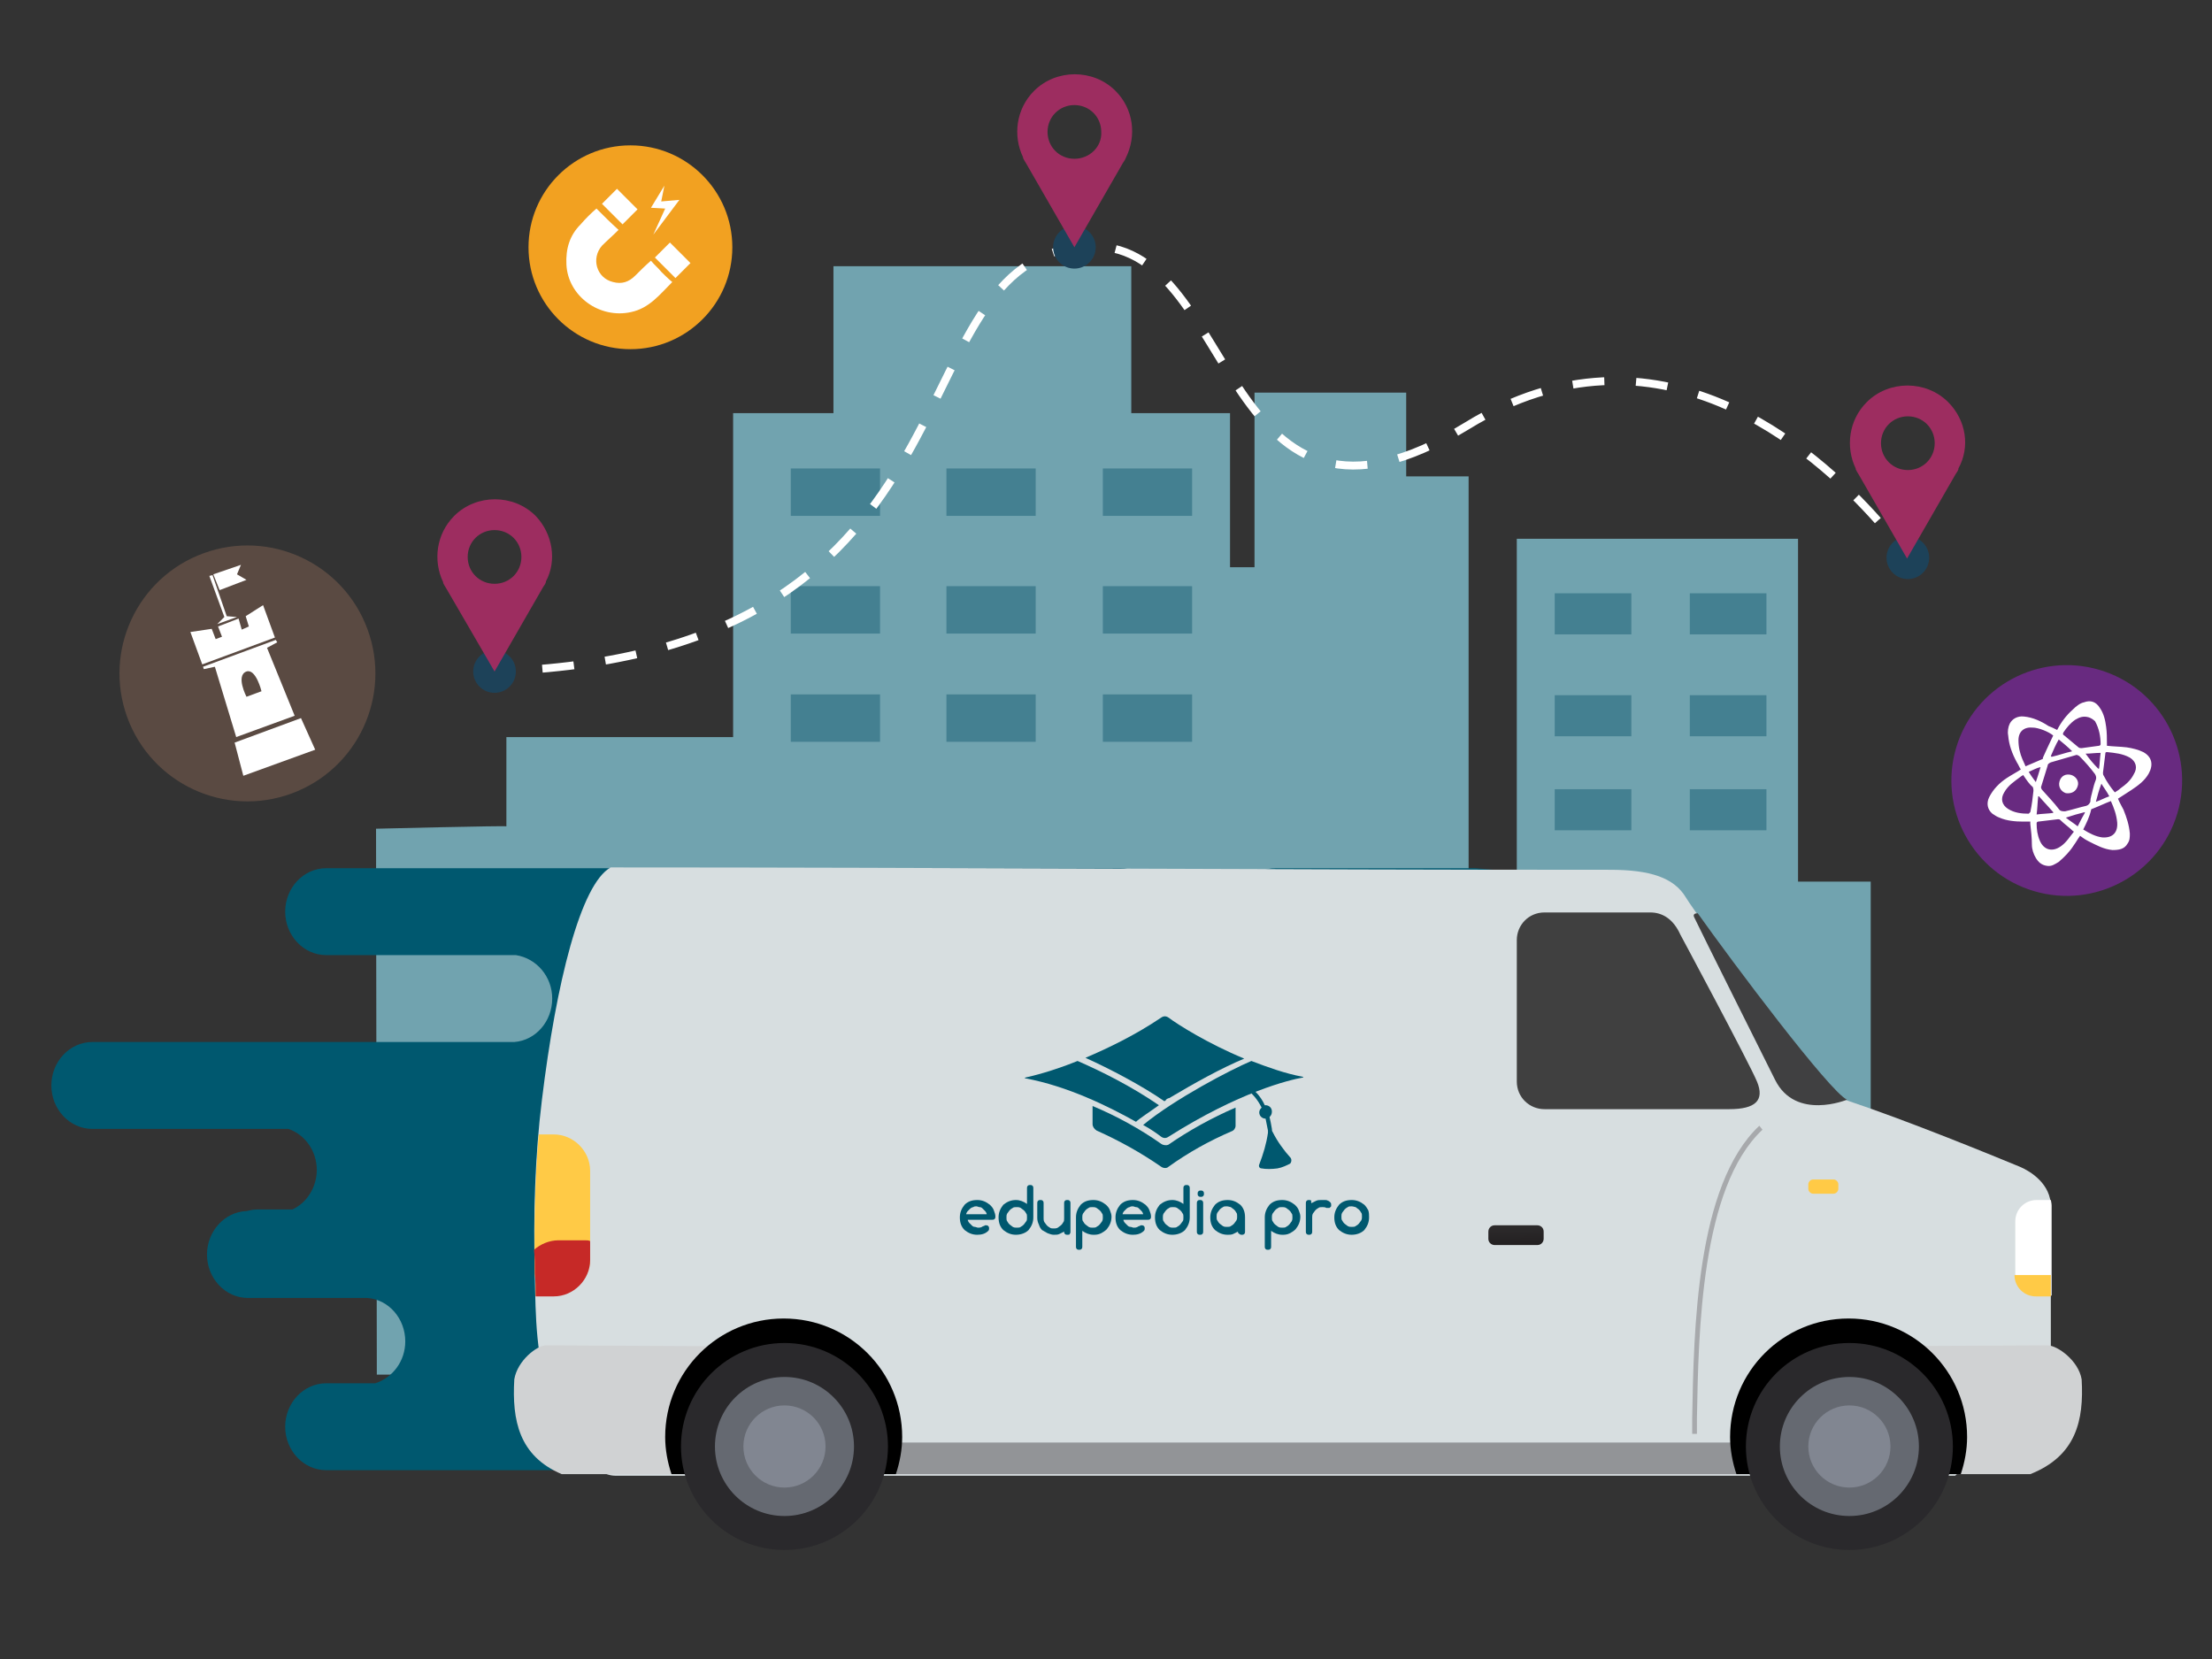
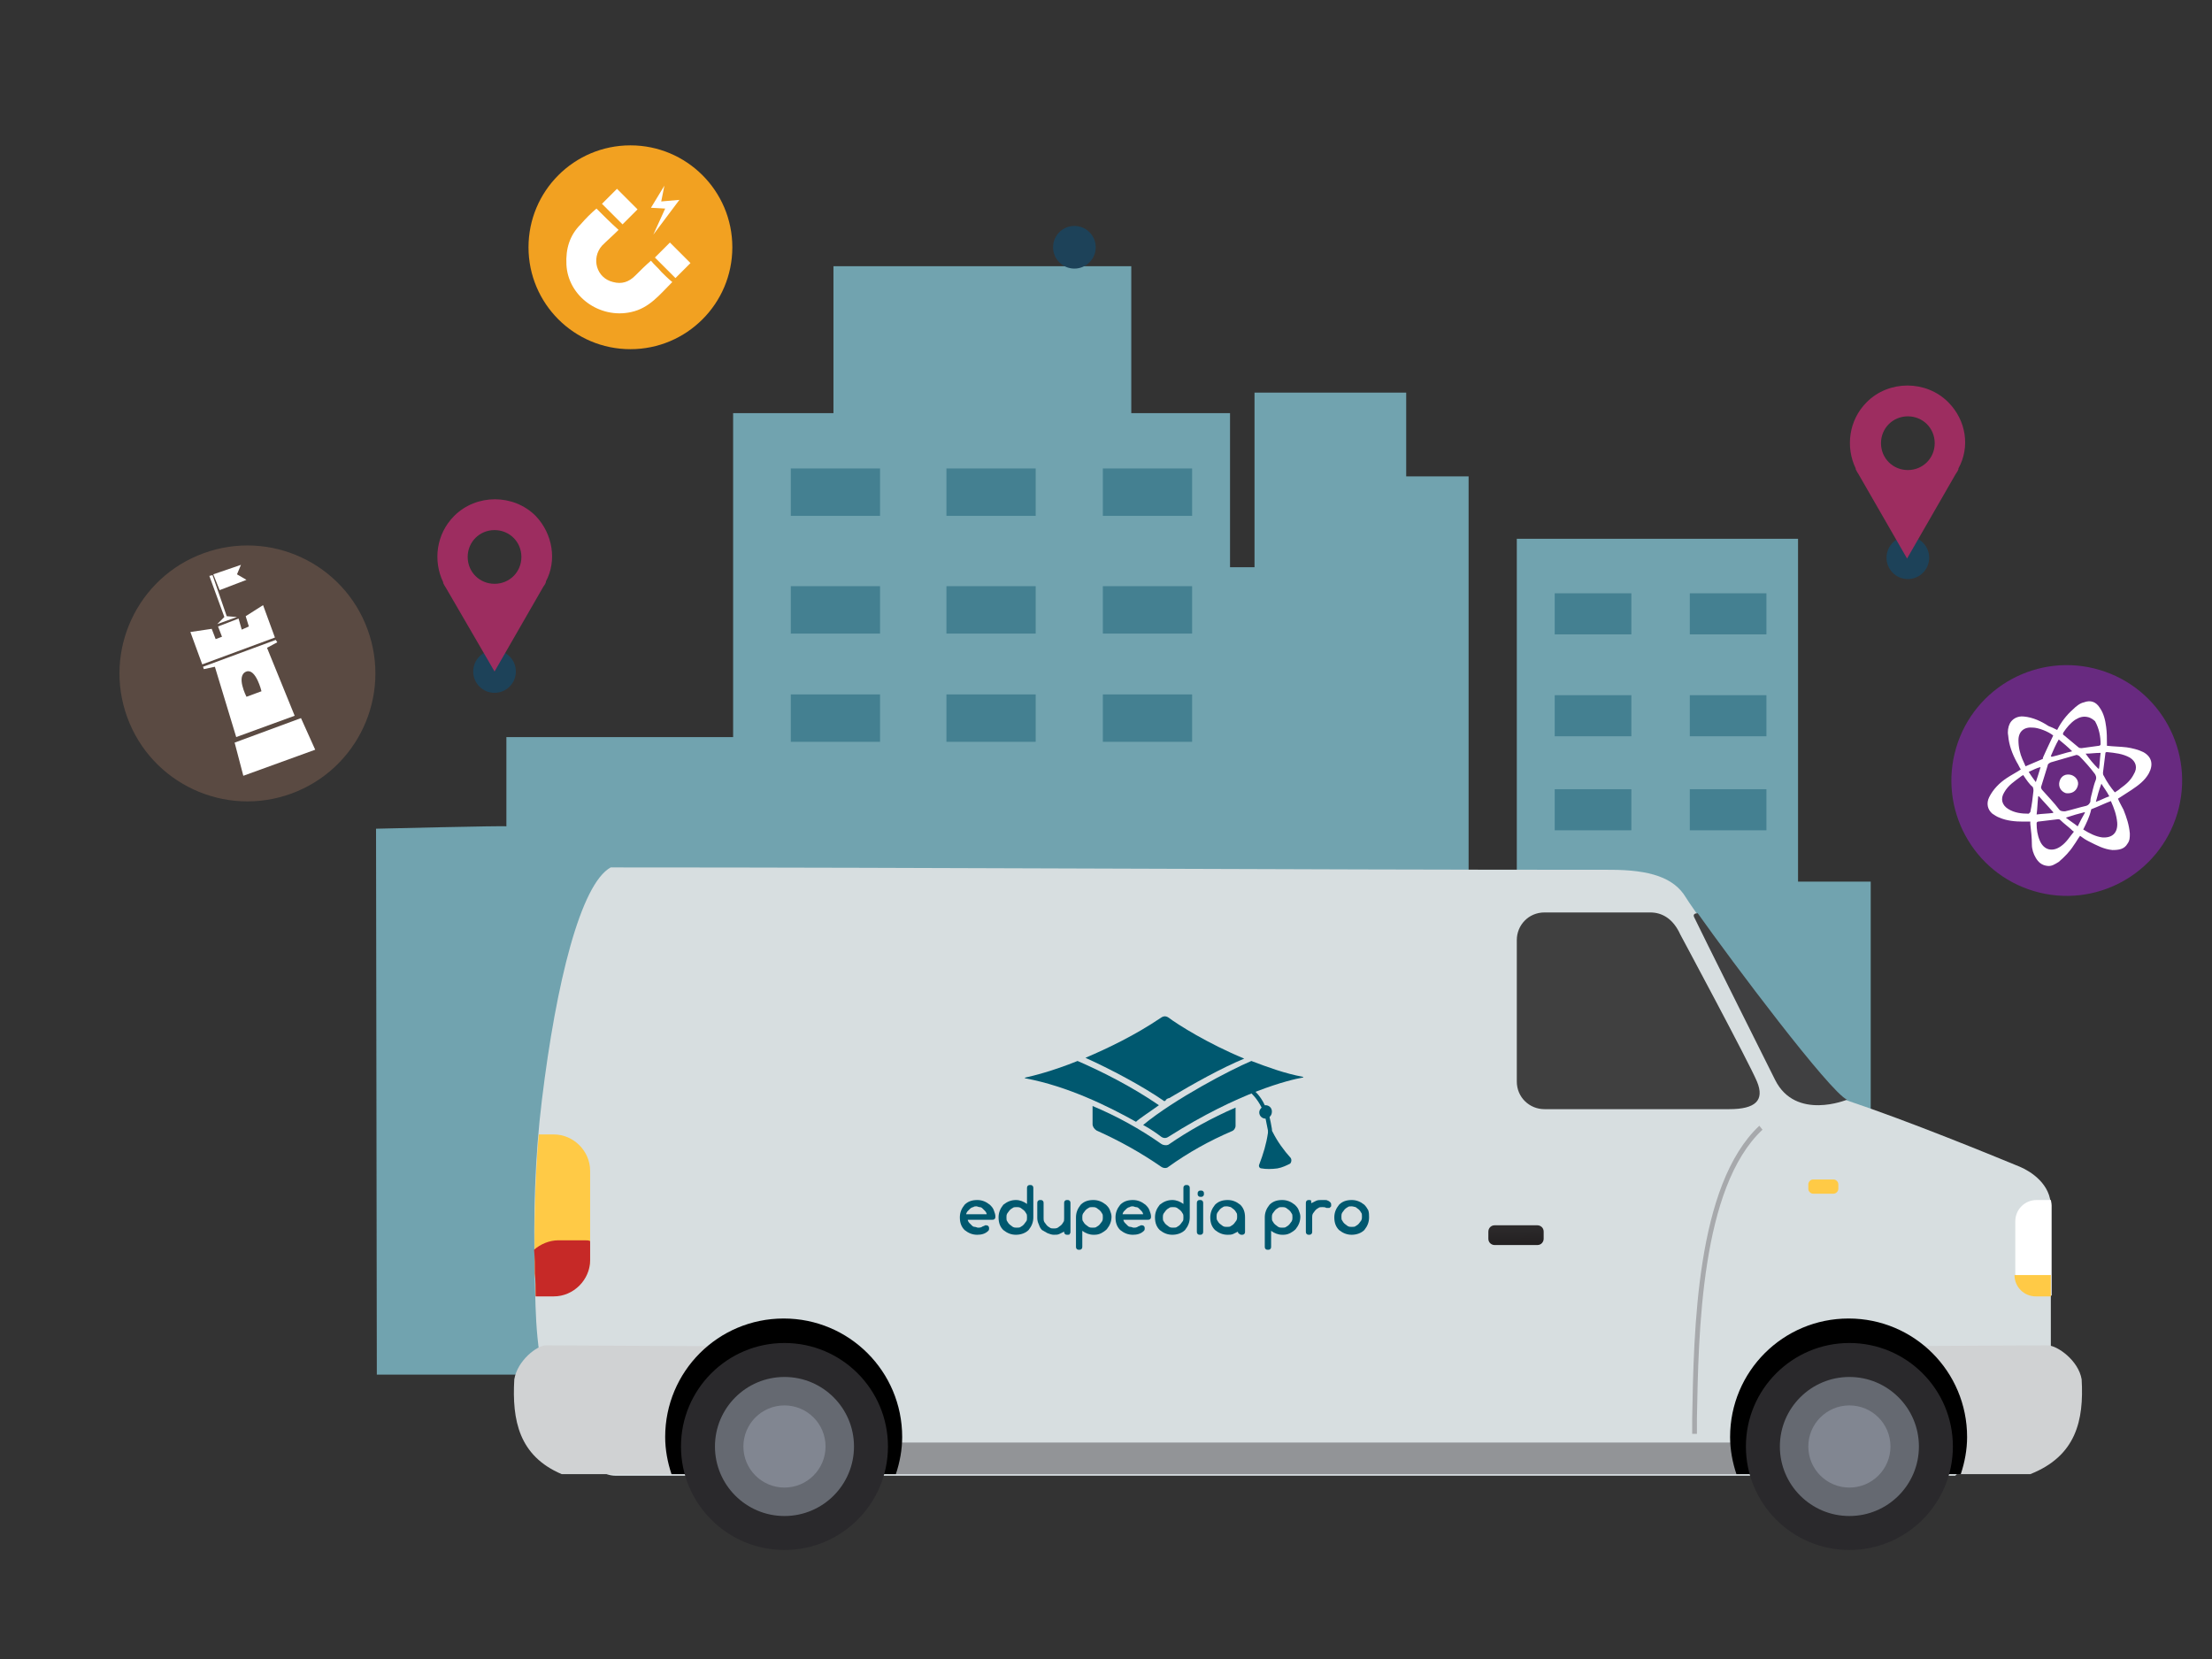
<svg xmlns="http://www.w3.org/2000/svg" xmlns:xlink="http://www.w3.org/1999/xlink" version="1.1" id="Layer_1" x="0px" y="0px" viewBox="0 0 280 210" style="enable-background:new 0 0 280 210;" xml:space="preserve">
  <rect x="0" y="0" width="280" height="210" fill="#333333" stroke="none" />
  <style type="text/css">
	.st0{fill:#448091;}
	.st1{fill:#D7DEE0;}
	.st2{fill:#3A9583;}
	.st3{fill:#21333D;}
	.st4{fill:#C49A6C;}
	.st5{fill:#FFCA46;}
	.st6{opacity:0.1;fill:#71A3AF;}
	.st7{fill:#00586F;}
	.st8{fill:#FFFFFF;}
	.st9{fill:#404041;}
	.st10{fill:#009345;}
	.st11{fill:#6D6E70;}
	.st12{fill:#620625;}
	.st13{fill:none;stroke:#620625;stroke-width:2;stroke-miterlimit:10;}
	.st14{fill:none;}
	.st15{clip-path:url(#SVGID_2_);fill:#71A3AF;}
	.st16{fill:#71A3AF;}
	.st17{fill:#682A80;}
	.st18{fill:#5A4A42;}
	.st19{fill:#F2A121;}
	.st20{fill:#086E38;}
	.st21{fill:#D8AD8F;}
	.st22{fill:#822252;}
	.st23{fill:#E5C0A8;}
	.st24{fill:#9D2D60;}
	.st25{fill:#0E343A;}
	.st26{fill:#072127;}
	.st27{fill:#491902;}
	.st28{fill:#717072;}
	.st29{fill:#034F87;}
	.st30{fill:#7F3724;}
	.st31{fill:#055B4A;}
	.st32{fill:#048A75;}
	.st33{fill:#AAAAAA;}
	.st34{fill:#1980BF;}
	.st35{fill:#076277;}
	.st36{fill:#7F3B32;}
	.st37{fill:none;stroke:#FFFFFF;stroke-miterlimit:10;}
	.st38{fill:none;stroke:#FFFFFF;stroke-miterlimit:10;stroke-dasharray:4.169,4.169;}
	.st39{fill:#1D4259;}
	.st40{fill-rule:evenodd;clip-rule:evenodd;fill:#D7DEE0;}
	.st41{fill-rule:evenodd;clip-rule:evenodd;fill:#FFFFFF;}
	.st42{fill-rule:evenodd;clip-rule:evenodd;fill:#FFCA46;}
	.st43{fill-rule:evenodd;clip-rule:evenodd;fill:#404041;}
	.st44{fill-rule:evenodd;clip-rule:evenodd;fill:#D0D2D3;}
	.st45{fill-rule:evenodd;clip-rule:evenodd;fill:url(#SVGID_3_);}
	.st46{fill-rule:evenodd;clip-rule:evenodd;fill:#404040;}
	.st47{fill-rule:evenodd;clip-rule:evenodd;fill:#929497;}
	.st48{fill-rule:evenodd;clip-rule:evenodd;fill:url(#SVGID_4_);}
	.st49{fill-rule:evenodd;clip-rule:evenodd;}
	.st50{fill-rule:evenodd;clip-rule:evenodd;fill:#2A292C;}
	.st51{fill-rule:evenodd;clip-rule:evenodd;fill:#656971;}
	.st52{fill-rule:evenodd;clip-rule:evenodd;fill:#818691;}
	.st53{fill-rule:evenodd;clip-rule:evenodd;fill:#C62927;}
	.st54{fill-rule:evenodd;clip-rule:evenodd;fill:#A7A9AC;}
	.st55{clip-path:url(#SVGID_6_);fill:#71A3AF;}
	.st56{clip-path:url(#SVGID_6_);fill:#448091;}
	.st57{fill:#F6C497;}
	.st58{fill:#F7D9C1;}
	.st59{fill:#E2AE83;}
	.st60{fill:#414141;}
	.st61{fill:#59595C;}
	.st62{clip-path:url(#SVGID_14_);fill:#71A3AF;}
	.st63{clip-path:url(#SVGID_14_);fill:#448091;}
	.st64{fill:#3DAA4F;}
	.st65{opacity:0.2;fill:#282828;}
	.st66{fill:#535353;}
	.st67{fill:#404040;}
	.st68{fill:#5CBE4A;}
	.st69{fill:#EBEDCE;}
	.st70{clip-path:url(#SVGID_16_);fill:#71A3AF;}
	.st71{fill:#C6C6C6;}
	.st72{fill:#9B9B9B;}
	.st73{fill:none;stroke:#FFFFFF;stroke-miterlimit:10;stroke-dasharray:3.942,3.942;}
	.st74{fill-rule:evenodd;clip-rule:evenodd;fill:url(#SVGID_21_);}
	.st75{fill-rule:evenodd;clip-rule:evenodd;fill:url(#SVGID_22_);}
	.st76{fill:none;stroke:#FFFFFF;stroke-miterlimit:10;stroke-dasharray:4.101,4.101;}
	.st77{fill-rule:evenodd;clip-rule:evenodd;fill:url(#SVGID_23_);}
	.st78{fill-rule:evenodd;clip-rule:evenodd;fill:url(#SVGID_24_);}
	.st79{fill:none;stroke:#FFFFFF;stroke-miterlimit:10;stroke-dasharray:3.947,3.947;}
	.st80{fill-rule:evenodd;clip-rule:evenodd;fill:url(#SVGID_25_);}
	.st81{fill-rule:evenodd;clip-rule:evenodd;fill:url(#SVGID_26_);}
	.st82{clip-path:url(#SVGID_28_);fill:#71A3AF;}
	.st83{clip-path:url(#SVGID_28_);fill:#448091;}
	.st84{clip-path:url(#SVGID_30_);fill:#71A3AF;}
	.st85{clip-path:url(#SVGID_30_);fill:#448091;}
	.st86{clip-path:url(#SVGID_32_);fill:#71A3AF;}
	.st87{clip-path:url(#SVGID_32_);fill:#448091;}
	.st88{clip-path:url(#SVGID_40_);fill:#71A3AF;}
	.st89{clip-path:url(#SVGID_40_);fill:#448091;}
	.st90{clip-path:url(#SVGID_48_);fill:#71A3AF;}
	.st91{clip-path:url(#SVGID_48_);fill:#448091;}
	.st92{clip-path:url(#SVGID_56_);fill:#71A3AF;}
	.st93{clip-path:url(#SVGID_56_);fill:#448091;}
	.st94{clip-path:url(#SVGID_64_);fill:#71A3AF;}
	.st95{clip-path:url(#SVGID_66_);fill:#71A3AF;}
	.st96{clip-path:url(#SVGID_68_);fill:#71A3AF;}
	.st97{clip-path:url(#SVGID_70_);fill:#71A3AF;}
	.st98{clip-path:url(#SVGID_72_);fill:#71A3AF;}
	.st99{clip-path:url(#SVGID_78_);fill:#71A3AF;}
	.st100{fill-rule:evenodd;clip-rule:evenodd;fill:url(#SVGID_83_);}
	.st101{fill-rule:evenodd;clip-rule:evenodd;fill:url(#SVGID_84_);}
	.st102{clip-path:url(#SVGID_86_);fill:#71A3AF;}
	.st103{clip-path:url(#SVGID_86_);fill:#448091;}
	.st104{clip-path:url(#SVGID_94_);fill:#71A3AF;}
	.st105{clip-path:url(#SVGID_94_);fill:#448091;}
	.st106{fill:url(#SVGID_101_);}
	.st107{clip-path:url(#SVGID_103_);fill:#71A3AF;}
	.st108{fill:url(#SVGID_104_);}
	.st109{clip-path:url(#SVGID_106_);fill:#71A3AF;}
	.st110{fill:url(#SVGID_107_);}
	.st111{fill-rule:evenodd;clip-rule:evenodd;fill:url(#SVGID_108_);}
	.st112{fill-rule:evenodd;clip-rule:evenodd;fill:url(#SVGID_109_);}
	.st113{clip-path:url(#SVGID_111_);fill:#71A3AF;}
	.st114{fill:url(#SVGID_112_);}
	.st115{fill-rule:evenodd;clip-rule:evenodd;fill:url(#SVGID_113_);}
	.st116{fill-rule:evenodd;clip-rule:evenodd;fill:url(#SVGID_114_);}
	.st117{fill:none;stroke:#00586F;stroke-miterlimit:10;}
	.st118{clip-path:url(#SVGID_118_);fill:#71A3AF;}
	.st119{clip-path:url(#SVGID_118_);fill:#448091;}
	.st120{clip-path:url(#SVGID_126_);fill:#71A3AF;}
	.st121{clip-path:url(#SVGID_126_);fill:#448091;}
	.st122{fill-rule:evenodd;clip-rule:evenodd;fill:url(#SVGID_133_);}
	.st123{fill-rule:evenodd;clip-rule:evenodd;fill:url(#SVGID_134_);}
	.st124{clip-path:url(#SVGID_136_);fill:#71A3AF;}
	.st125{clip-path:url(#SVGID_136_);fill:#448091;}
	.st126{fill:#443C44;}
	.st127{fill:#2D282D;}
	.st128{fill:#4C2A1B;}
	.st129{fill:#5A3522;}
	.st130{fill:#FFCEA1;}
	.st131{fill:#6D251D;}
	.st132{fill:#7F2F24;}
	.st133{fill:#F7B177;}
	.st134{fill:#E2AF4B;}
	.st135{fill:#FFC293;}
	.st136{fill:#FF9966;}
	.st137{fill:#3C2415;stroke:#231F20;stroke-width:0.5;stroke-miterlimit:10;}
	.st138{fill:none;stroke:#A06E3D;stroke-miterlimit:10;}
	.st139{fill:#004454;}
	.st140{fill:#345C70;}
	.st141{fill:#5F3839;}
	.st142{fill:#28445C;}
	.st143{fill:#7CD0EF;}
	.st144{fill:#4597B5;}
	.st145{fill:#1A3244;}
	.st146{fill:#D9D9D9;}
	.st147{fill:#E8E8E8;}
	.st148{fill:#A06E3D;}
	.st149{fill:#A97C50;}
	.st150{fill:#512427;}
	.st151{fill:none;stroke:#FFFFFF;stroke-miterlimit:10;stroke-dasharray:4.016,4.016;}
	.st152{fill-rule:evenodd;clip-rule:evenodd;fill:url(#SVGID_143_);}
	.st153{fill-rule:evenodd;clip-rule:evenodd;fill:url(#SVGID_144_);}
</style>
  <g>
</g>
  <g>
    <g>
      <defs>
        <path id="SVGID_31_" d="M-309.1-108.3h-140c-5.4,0-9.8-4.4-9.8-9.8v-140c0-5.4,4.4-9.8,9.8-9.8h140c5.4,0,9.8,4.4,9.8,9.8v140     C-299.3-112.7-303.7-108.3-309.1-108.3z" />
      </defs>
      <clipPath id="SVGID_2_">
        <use xlink:href="#SVGID_31_" style="overflow:visible;" />
      </clipPath>
    </g>
  </g>
  <g>
    <g>
      <defs>
        <path id="SVGID_55_" d="M-1013.4-196.4h-193.5c-5.4,0-9.8-4.4-9.8-9.8v-193.5c0-5.4,4.4-9.8,9.8-9.8h193.5c5.4,0,9.8,4.4,9.8,9.8     v193.5C-1003.7-200.8-1008.1-196.4-1013.4-196.4z" />
      </defs>
      <clipPath id="SVGID_3_">
        <use xlink:href="#SVGID_55_" style="overflow:visible;" />
      </clipPath>
    </g>
  </g>
  <g>
    <g>
      <g>
        <path class="st16" d="M64.1,104.6l0-11.3h28.7V52.3h12.7V33.7h37.7v18.6h12.5v19.5h3.1V49.7h19.2v10.6h7.9v52.9h6.1v-45h35.6     v43.4h9.2V174l-189.1,0l-0.1-69.1C47.7,104.9,64,104.5,64.1,104.6z" />
      </g>
      <g>
        <rect x="100.1" y="59.3" class="st0" width="11.3" height="6" />
      </g>
      <g>
        <rect x="119.8" y="59.3" class="st0" width="11.3" height="6" />
      </g>
      <g>
        <rect x="139.6" y="59.3" class="st0" width="11.3" height="6" />
      </g>
      <g>
        <rect x="100.1" y="74.2" class="st0" width="11.3" height="6" />
      </g>
      <g>
        <rect x="119.8" y="74.2" class="st0" width="11.3" height="6" />
      </g>
      <g>
        <rect x="139.6" y="74.2" class="st0" width="11.3" height="6" />
      </g>
      <g>
        <rect x="100.1" y="87.9" class="st0" width="11.3" height="6" />
      </g>
      <g>
        <rect x="119.8" y="87.9" class="st0" width="11.3" height="6" />
      </g>
      <g>
        <rect x="139.6" y="87.9" class="st0" width="11.3" height="6" />
      </g>
      <g>
        <rect x="196.8" y="75.1" class="st0" width="9.7" height="5.2" />
      </g>
      <g>
        <rect x="213.9" y="75.1" class="st0" width="9.7" height="5.2" />
      </g>
      <g>
        <rect x="196.8" y="88" class="st0" width="9.7" height="5.2" />
      </g>
      <g>
        <rect x="213.9" y="88" class="st0" width="9.7" height="5.2" />
      </g>
      <g>
        <rect x="196.8" y="99.9" class="st0" width="9.7" height="5.2" />
      </g>
      <g>
        <rect x="213.9" y="99.9" class="st0" width="9.7" height="5.2" />
      </g>
    </g>
    <g>
      <g>
        <g>
          <path class="st37" d="M241.5,70.6c0,0-0.4-0.6-1.2-1.6" />
-           <path class="st151" d="M237.7,65.9c-8-9-27.9-26.8-52-12c-31.4,19.2-28.8-22.7-47.2-22.7c-26.2,0-11.5,49.6-71.9,53.6" />
          <path class="st37" d="M64.6,84.9c-0.7,0-1.3,0.1-2,0.1" />
        </g>
      </g>
      <g>
        <circle class="st39" cx="241.5" cy="70.6" r="2.7" />
        <path class="st24" d="M246.6,50.9c-2.8-2.8-7.5-2.8-10.3,0c-2.3,2.3-2.7,5.7-1.4,8.4l0,0l0,0.1c0.1,0.2,0.2,0.4,0.4,0.7l6.1,10.6     l6.1-10.6c0.1-0.2,0.3-0.4,0.4-0.7l0-0.1l0,0C249.4,56.6,248.9,53.2,246.6,50.9z M241.5,59.5c-1.9,0-3.4-1.5-3.4-3.4     c0-1.9,1.5-3.4,3.4-3.4c1.9,0,3.4,1.5,3.4,3.4C244.9,58,243.4,59.5,241.5,59.5z" />
      </g>
      <g>
        <circle class="st39" cx="136" cy="31.3" r="2.7" />
-         <path class="st24" d="M141.2,11.5c-2.8-2.8-7.5-2.8-10.3,0c-2.3,2.3-2.7,5.7-1.4,8.4l0,0l0,0.1c0.1,0.2,0.2,0.4,0.4,0.7l6.1,10.6     l6.1-10.6c0.1-0.2,0.3-0.4,0.4-0.7l0,0l0,0C143.9,17.2,143.5,13.8,141.2,11.5z M136,20.1c-1.9,0-3.4-1.5-3.4-3.4     c0-1.9,1.5-3.4,3.4-3.4c1.9,0,3.4,1.5,3.4,3.4C139.5,18.6,137.9,20.1,136,20.1z" />
      </g>
      <g>
        <circle class="st39" cx="62.6" cy="85" r="2.7" />
        <path class="st24" d="M67.8,65.3c-2.8-2.8-7.5-2.8-10.3,0c-2.3,2.3-2.7,5.7-1.4,8.4l0,0l0,0.1c0.1,0.2,0.2,0.4,0.4,0.7L62.6,85     l6.1-10.6c0.1-0.2,0.3-0.4,0.4-0.7l0-0.1l0,0C70.5,71,70,67.6,67.8,65.3z M62.6,73.9c-1.9,0-3.4-1.5-3.4-3.4     c0-1.9,1.5-3.4,3.4-3.4c1.9,0,3.4,1.5,3.4,3.4C66,72.4,64.5,73.9,62.6,73.9z" />
      </g>
    </g>
-     <path class="st7" d="M208.6,175.3c-2-0.8-3.4-2.8-3.4-5.2c0-2.4,1.4-4.4,3.4-5.2v-33.2c-2-0.8-3.4-2.8-3.4-5.2   c0-2.4,1.4-4.4,3.4-5.2l-5.4-10l-16.5-1.4h-13.9h-11.3c-2.9,0-5.2,2.5-5.2,5.5c0,3,2.3,5.5,5.2,5.5h11.3h12.6   c2.6,0.4,4.6,2.7,4.6,5.5c0,2.9-2.1,5.3-4.8,5.5h-12.9c-0.4-0.1-0.8-0.2-1.2-0.2h-4.6c-0.4,0-0.8,0.1-1.2,0.2h-12.5   c-0.4-0.1-0.8-0.2-1.2-0.2h-15.1c-2.7-0.2-4.8-2.6-4.8-5.5c0-2.5,1.6-4.6,3.8-5.3h6.2h0.1c2.9,0,5.2-2.5,5.2-5.5   c0-3-2.3-5.5-5.2-5.5h-0.1h-23.2H92.5h-2.2h-49c-2.9,0-5.2,2.5-5.2,5.5c0,3,2.3,5.5,5.2,5.5h24c2.6,0.4,4.6,2.7,4.6,5.5   c0,2.9-2.1,5.3-4.8,5.5H49.5H11.7c-2.9,0-5.2,2.5-5.2,5.5c0,3,2.3,5.5,5.2,5.5h24.8c2.1,0.7,3.6,2.8,3.6,5.2v0c0,2.2-1.3,4.2-3.1,5   h-4.5c-0.4,0-0.9,0.1-1.3,0.2c-2.8,0.1-5,2.6-5,5.5c0,3,2.3,5.5,5.2,5.5h15.1c2.7,0.2,4.8,2.6,4.8,5.5c0,2.5-1.6,4.6-3.8,5.3h-6.2   c-2.9,0-5.2,2.5-5.2,5.5c0,3,2.3,5.5,5.2,5.5h49h2.2h44.1l0,0h7.4c2.9,0,5.2-2.5,5.2-5.5c0-3-2.3-5.5-5.2-5.5h-2.6h-4.8h-19.2   c-2.6-0.4-4.6-2.7-4.6-5.5c0-2.9,2.1-5.3,4.8-5.5h12.9c0.4,0.1,0.8,0.2,1.2,0.2h4.6c0.4,0,0.8-0.1,1.2-0.2h12.5   c0.4,0.1,0.8,0.2,1.2,0.2h15.1c2.7,0.2,4.8,2.6,4.8,5.5c0,2.5-1.6,4.6-3.8,5.3h-6.2h-0.1c-2.9,0-5.2,2.5-5.2,5.5   c0,3,2.3,5.5,5.2,5.5h0.1h23.2h23.9V175.3z M93.2,175.4h-0.7h-2.2h-1.5c-2.2-0.7-3.8-2.8-3.8-5.3c0-2.9,2.1-5.3,4.8-5.5h2.6h1.3   c2.2,0.6,3.9,2.8,3.9,5.3C97.8,172.7,95.8,175,93.2,175.4z M93,131.9h-2.6H89c-2.2-0.6-3.9-2.8-3.9-5.3c0-2.8,2-5.1,4.6-5.5h0.7   h2.2H94c2.2,0.7,3.8,2.8,3.8,5.3C97.8,129.3,95.7,131.7,93,131.9z M160.1,148.4c0,2.2-1.3,4.2-3.1,5h-4.5h-6.1   c-2.1-0.7-3.6-2.8-3.6-5.2c0-2.2,1.3-4.2,3.1-5h4.5h6.1C158.6,143.9,160.1,145.9,160.1,148.4L160.1,148.4z" />
    <g>
      <g>
        <path class="st40" d="M68.6,139.2c1.8-14.8,4.9-27.3,8.7-29.4c42.1,0,84.4,0.3,126.5,0.3c5.1,0,8.1,1,9.6,3.5     c1.5,2.5,17.8,24.6,20.4,25.7c7.8,2.6,18.5,7,21.9,8.4c1.4,0.6,3.9,2.2,3.9,5v22.2l-12.1,11.9h-39.2h-86.8H82.5h-4.6     c-3,0-5.9-4.5-8.1-9.8c-2-4.8-2-10.5-2.1-15.6C67.5,153.9,67.7,146.5,68.6,139.2z" />
        <path class="st41" d="M259.6,151.8c0,0.2,0.1,0.5,0.1,0.8V164h-1.9c-1.5,0-2.7-1.2-2.7-2.7v-6.7c0-1.5,1.2-2.7,2.7-2.7H259.6z" />
        <path class="st42" d="M259.6,161.4v2.7h-1.9c-1.5,0-2.7-1.2-2.7-2.7H259.6z" />
        <path class="st43" d="M214.9,115.6c4.4,6.2,16.7,22.6,18.9,23.6c0,0-6.5,2.7-9.1-2.5c-0.6-1.2-9.8-19.6-10.2-20.5     C214.2,115.7,214.6,115.6,214.9,115.6z" />
        <path class="st44" d="M236.4,171.5c0.9,2.5,2.6,9.2,0.9,15.1c0,0,19,0,19.7,0c5.8-2.3,6.8-6.8,6.5-12c-0.4-2.4-3.1-4.3-4.3-4.3     c-1,0-19.9,0.1-22.5,0.1C236.3,170.4,236,170.5,236.4,171.5z" />
        <linearGradient id="SVGID_4_" gradientUnits="userSpaceOnUse" x1="995.256" y1="151.329" x2="995.256" y2="151.625" gradientTransform="matrix(-1 0 0 1 1063.889 0)">
          <stop offset="0" style="stop-color:#B6B8B9" />
          <stop offset="1" style="stop-color:#FAFDFF" />
        </linearGradient>
        <rect x="68.6" y="150.8" class="st48" width="0" height="1.3" />
-         <path class="st46" d="M192,136.9c0,2,1.6,3.5,3.5,3.5h23.4c3.3,0,4.5-1.1,3.5-3.5c-1-2.4-9.7-18.6-9.7-18.6     c-0.9-2-2.3-2.8-3.8-2.8c-1.8,0-13.4,0-13.4,0c-2,0-3.5,1.6-3.5,3.5V136.9z" />
+         <path class="st46" d="M192,136.9c0,2,1.6,3.5,3.5,3.5h23.4c3.3,0,4.5-1.1,3.5-3.5c-1-2.4-9.7-18.6-9.7-18.6     c-0.9-2-2.3-2.8-3.8-2.8c-1.8,0-13.4,0-13.4,0c-2,0-3.5,1.6-3.5,3.5V136.9" />
        <rect x="112.4" y="182.6" class="st47" width="107.9" height="4" />
        <linearGradient id="SVGID_6_" gradientUnits="userSpaceOnUse" x1="872.023" y1="157.731" x2="872.068" y2="155.129" gradientTransform="matrix(-1 0 0 1 1063.889 0)">
          <stop offset="0" style="stop-color:#221F20" />
          <stop offset="1" style="stop-color:#2D2B2C" />
        </linearGradient>
        <path style="fill-rule:evenodd;clip-rule:evenodd;fill:url(#SVGID_6_);" d="M189.2,155.1c-0.5,0-0.8,0.4-0.8,0.8l0,0.9     c0,0.5,0.4,0.8,0.8,0.8l5.4,0c0.5,0,0.8-0.4,0.8-0.8l0-0.9c0-0.5-0.4-0.8-0.8-0.8L189.2,155.1z" />
        <path class="st44" d="M90.3,171.5c-0.9,2.5-2.4,9.2-0.9,15.1c0,0-17.6,0-18.3,0c-5.4-2.3-6.3-6.8-6-12c0.4-2.4,2.9-4.3,4-4.3     c0.9,0,18.5,0.1,20.8,0.1C90.5,170.4,90.7,170.5,90.3,171.5z" />
        <g>
          <path class="st49" d="M219.8,186.6c-0.5-1.5-0.8-3.1-0.8-4.7c0-8.3,6.7-15,15-15c8.3,0,15,6.7,15,15c0,1.6-0.3,3.2-0.8,4.7      H219.8z" />
          <g>
            <circle class="st50" cx="234.1" cy="183.1" r="13.1" />
            <circle class="st51" cx="234.1" cy="183.1" r="8.8" />
            <circle class="st52" cx="234.1" cy="183.1" r="5.2" />
          </g>
        </g>
        <g>
          <path class="st49" d="M85,186.6c-0.5-1.5-0.8-3.1-0.8-4.7c0-8.3,6.7-15,15-15c8.3,0,15,6.7,15,15c0,1.6-0.3,3.2-0.8,4.7H85z" />
          <g>
            <circle class="st50" cx="99.3" cy="183.1" r="13.1" />
            <circle class="st51" cx="99.3" cy="183.1" r="8.8" />
            <circle class="st52" cx="99.3" cy="183.1" r="5.2" />
          </g>
        </g>
        <path class="st42" d="M232.1,149.3h-2.6c-0.3,0-0.6,0.3-0.6,0.6v0.6c0,0.3,0.3,0.6,0.6,0.6h2.6c0.3,0,0.6-0.3,0.6-0.6v-0.6     C232.7,149.6,232.4,149.3,232.1,149.3z" />
        <path class="st42" d="M67.8,164c0-0.9,0-1.9-0.1-2.8c-0.1-5.9,0-11.8,0.5-17.6h1.9c2.5,0,4.6,2.1,4.6,4.6v11.2     c0,2.5-2.1,4.6-4.6,4.6H67.8z" />
        <path class="st53" d="M67.8,164c0-0.9,0-1.9-0.1-2.8c0-1,0-2-0.1-3c0.8-0.7,1.9-1.2,3.1-1.2H74c0.3,0,0.5,0,0.7,0.1v2.4     c0,2.5-2.1,4.6-4.6,4.6H67.8z" />
        <path class="st54" d="M222.7,142.5c-8,7.5-8.3,25.9-8.5,37.1l0,1.9l0.6,0l0-1.9c0.2-11,0.5-29.3,8.3-36.6L222.7,142.5z" />
      </g>
      <g>
        <g>
          <g>
            <g>
              <g>
                <path class="st7" d="M147.4,139.4c0.1-0.1,0.2-0.1,0.2-0.2c0.1-0.1,0.3-0.2,0.4-0.2c3.2-1.9,6.6-3.8,9.5-5         c-4.6-1.9-8.4-4.3-9.6-5.2c-0.3-0.2-0.6-0.2-0.9,0c-3.4,2.3-6.8,3.9-9.6,5.1C140.5,135.3,144.5,137.4,147.4,139.4z" />
              </g>
              <g>
                <path class="st7" d="M164.9,136.3c-2.2-0.4-4.4-1.2-6.5-2c-2.6,1.1-9.7,4.8-13.7,8.1c1.1,0.6,1.9,1.2,2.3,1.5         c0.3,0.2,0.6,0.2,0.9,0c9-5.7,15.3-7.2,17-7.5C165,136.4,165,136.3,164.9,136.3z" />
              </g>
              <g>
                <path class="st7" d="M146.7,139.9c-3.5-2.4-7.3-4.3-10.3-5.6c-3.2,1.3-5.7,1.9-6.6,2.1c-0.1,0-0.1,0.1,0,0.1         c5.4,1,10.6,3.6,14,5.5C144.2,141.6,145.6,140.7,146.7,139.9z" />
              </g>
            </g>
            <g>
              <path class="st7" d="M163.4,146.6c-0.9-1-1.7-2.1-2.3-3.3c-0.1-0.1-0.1-0.3-0.1-0.4c-0.1-0.6-0.2-1.1-0.3-1.5        c0.2-0.2,0.3-0.4,0.3-0.7c0-0.5-0.4-0.8-0.8-0.8c0,0-0.1,0-0.1,0c-0.6-1.3-1.4-1.9-1.4-1.9l-0.3,0.4c0,0,0.7,0.6,1.3,1.8        c-0.2,0.2-0.3,0.4-0.3,0.6c0,0.5,0.4,0.8,0.8,0.8c0,0,0,0,0,0c0.1,0.5,0.2,1,0.3,1.5c0,0.1,0,0.2,0,0.3        c-0.2,1.4-0.6,2.7-1.1,4c-0.1,0.2,0,0.5,0.3,0.5c0.5,0.1,1.3,0.1,2,0c0.6-0.1,1.2-0.4,1.6-0.6        C163.5,147.1,163.5,146.8,163.4,146.6z" />
            </g>
            <g>
              <path class="st7" d="M147,144.8c-2.7-1.9-5.6-3.5-8.7-4.8v2.3c0,0.3,0.2,0.6,0.5,0.8c2.9,1.3,5.6,2.8,8.2,4.6        c0.3,0.2,0.7,0.2,0.9,0c2.5-1.8,5.2-3.3,8-4.5c0.3-0.1,0.5-0.4,0.5-0.7v-2.3c-3,1.3-5.9,2.9-8.5,4.7        C147.7,145,147.3,145,147,144.8z" />
            </g>
          </g>
          <g>
            <g>
              <path class="st7" d="M124.8,155.1c0.1,0,0.2,0,0.3,0.1c0.1,0.1,0.1,0.2,0.1,0.3c0,0.1,0,0.2-0.1,0.3c-0.4,0.4-0.9,0.5-1.4,0.5        c-0.6,0-1.1-0.2-1.6-0.6c-0.4-0.4-0.6-0.9-0.6-1.6c0-0.6,0.2-1.1,0.6-1.6c0.4-0.4,0.9-0.6,1.6-0.6c0.6,0,1.1,0.2,1.6,0.6        c0.2,0.2,0.4,0.4,0.5,0.7c0.1,0.3,0.2,0.5,0.2,0.8c0,0.1,0,0.2-0.1,0.3c-0.1,0.1-0.2,0.1-0.3,0.1h-3.1c0,0.1,0.1,0.3,0.2,0.4        c0.1,0.1,0.2,0.2,0.3,0.3c0.1,0.1,0.2,0.2,0.4,0.2c0.1,0,0.3,0.1,0.4,0.1c0.2,0,0.3,0,0.5-0.1c0.1-0.1,0.3-0.1,0.4-0.2        C124.6,155.1,124.7,155.1,124.8,155.1z M124.9,153.7c0-0.1-0.1-0.3-0.2-0.4c-0.1-0.1-0.2-0.2-0.3-0.3        c-0.1-0.1-0.2-0.2-0.4-0.2c-0.1,0-0.3-0.1-0.4-0.1s-0.3,0-0.4,0.1c-0.1,0-0.3,0.1-0.4,0.2c-0.1,0.1-0.2,0.2-0.3,0.3        c-0.1,0.1-0.2,0.3-0.2,0.4H124.9z" />
              <path class="st7" d="M128.6,151.9c0.5,0,1,0.2,1.4,0.5v-2c0-0.1,0-0.2,0.1-0.3c0.1-0.1,0.2-0.1,0.3-0.1c0.1,0,0.2,0,0.3,0.1        c0.1,0.1,0.1,0.2,0.1,0.3v3.7c0,0.6-0.2,1.1-0.6,1.6c-0.4,0.4-1,0.6-1.6,0.6c-0.6,0-1.1-0.2-1.6-0.6c-0.4-0.4-0.6-0.9-0.6-1.6        c0-0.6,0.2-1.1,0.6-1.6C127.5,152.1,128,151.9,128.6,151.9z M130,154.1c0-0.2,0-0.4-0.1-0.5c-0.1-0.2-0.2-0.3-0.3-0.4        c-0.1-0.1-0.3-0.2-0.4-0.3c-0.2-0.1-0.3-0.1-0.5-0.1c-0.2,0-0.4,0-0.5,0.1c-0.2,0.1-0.3,0.2-0.4,0.3c-0.1,0.1-0.2,0.3-0.3,0.4        c-0.1,0.2-0.1,0.3-0.1,0.5c0,0.2,0,0.4,0.1,0.5c0.1,0.2,0.2,0.3,0.3,0.4c0.1,0.1,0.3,0.2,0.4,0.3c0.2,0.1,0.3,0.1,0.5,0.1        c0.2,0,0.4,0,0.5-0.1c0.2-0.1,0.3-0.2,0.4-0.3c0.1-0.1,0.2-0.3,0.3-0.4C130,154.5,130,154.3,130,154.1z" />
              <path class="st7" d="M135.1,156.3c-0.1,0-0.2,0-0.3-0.1c-0.1-0.1-0.1-0.2-0.1-0.3c-0.2,0.1-0.4,0.2-0.6,0.3        c-0.2,0.1-0.4,0.1-0.7,0.1c-0.3,0-0.5-0.1-0.8-0.2c-0.2-0.1-0.5-0.3-0.7-0.4c-0.2-0.2-0.3-0.4-0.4-0.7        c-0.1-0.2-0.2-0.5-0.2-0.8v-1.9c0-0.1,0-0.2,0.1-0.3c0.1-0.1,0.2-0.1,0.3-0.1c0.1,0,0.2,0,0.3,0.1c0.1,0.1,0.1,0.2,0.1,0.3        v1.9c0,0.2,0,0.3,0.1,0.5c0.1,0.1,0.2,0.3,0.3,0.4c0.1,0.1,0.2,0.2,0.4,0.3c0.1,0.1,0.3,0.1,0.5,0.1c0.2,0,0.3,0,0.5-0.1        c0.1-0.1,0.3-0.2,0.4-0.3c0.1-0.1,0.2-0.2,0.3-0.4c0.1-0.1,0.1-0.3,0.1-0.5v-1.9c0-0.1,0-0.2,0.1-0.3c0.1-0.1,0.2-0.1,0.3-0.1        c0.1,0,0.2,0,0.3,0.1c0.1,0.1,0.1,0.2,0.1,0.3v3.6c0,0.1,0,0.2-0.1,0.3C135.4,156.3,135.3,156.3,135.1,156.3z" />
              <path class="st7" d="M138.4,156.3c-0.5,0-1-0.2-1.4-0.5v2c0,0.1,0,0.2-0.1,0.3c-0.1,0.1-0.2,0.1-0.3,0.1c-0.1,0-0.2,0-0.3-0.1        c-0.1-0.1-0.1-0.2-0.1-0.3v-3.7c0-0.6,0.2-1.1,0.6-1.6c0.4-0.4,0.9-0.6,1.6-0.6c0.6,0,1.1,0.2,1.6,0.6        c0.2,0.2,0.4,0.4,0.5,0.7c0.1,0.3,0.2,0.5,0.2,0.8c0,0.6-0.2,1.1-0.6,1.6c-0.2,0.2-0.5,0.4-0.7,0.5        C139,156.3,138.7,156.3,138.4,156.3z M137,154.1c0,0.2,0,0.4,0.1,0.5c0.1,0.2,0.2,0.3,0.3,0.4c0.1,0.1,0.3,0.2,0.4,0.3        c0.2,0.1,0.3,0.1,0.5,0.1c0.2,0,0.4,0,0.5-0.1c0.2-0.1,0.3-0.2,0.4-0.3c0.1-0.1,0.2-0.3,0.3-0.4c0.1-0.2,0.1-0.3,0.1-0.5        c0-0.2,0-0.4-0.1-0.5c-0.1-0.2-0.2-0.3-0.3-0.4c-0.1-0.1-0.3-0.2-0.4-0.3c-0.2-0.1-0.3-0.1-0.5-0.1c-0.2,0-0.4,0-0.5,0.1        c-0.2,0.1-0.3,0.2-0.4,0.3c-0.1,0.1-0.2,0.3-0.3,0.4C137,153.8,137,153.9,137,154.1z" />
              <path class="st7" d="M144.5,155.1c0.1,0,0.2,0,0.3,0.1c0.1,0.1,0.1,0.2,0.1,0.3c0,0.1,0,0.2-0.1,0.3c-0.4,0.4-0.9,0.5-1.4,0.5        c-0.6,0-1.1-0.2-1.6-0.6c-0.4-0.4-0.6-0.9-0.6-1.6c0-0.6,0.2-1.1,0.6-1.6c0.4-0.4,0.9-0.6,1.6-0.6c0.6,0,1.1,0.2,1.6,0.6        c0.2,0.2,0.4,0.4,0.5,0.7c0.1,0.3,0.2,0.5,0.2,0.8c0,0.1,0,0.2-0.1,0.3c-0.1,0.1-0.2,0.1-0.3,0.1h-3.1c0,0.1,0.1,0.3,0.2,0.4        c0.1,0.1,0.2,0.2,0.3,0.3c0.1,0.1,0.2,0.2,0.4,0.2c0.1,0,0.3,0.1,0.4,0.1c0.2,0,0.3,0,0.5-0.1c0.1-0.1,0.3-0.1,0.4-0.2        C144.3,155.1,144.4,155.1,144.5,155.1z M144.7,153.7c0-0.1-0.1-0.3-0.2-0.4c-0.1-0.1-0.2-0.2-0.3-0.3        c-0.1-0.1-0.2-0.2-0.4-0.2c-0.1,0-0.3-0.1-0.4-0.1c-0.1,0-0.3,0-0.4,0.1c-0.1,0-0.3,0.1-0.4,0.2c-0.1,0.1-0.2,0.2-0.3,0.3        c-0.1,0.1-0.2,0.3-0.2,0.4H144.7z" />
              <path class="st7" d="M148.4,151.9c0.5,0,1,0.2,1.4,0.5v-2c0-0.1,0-0.2,0.1-0.3c0.1-0.1,0.2-0.1,0.3-0.1c0.1,0,0.2,0,0.3,0.1        c0.1,0.1,0.1,0.2,0.1,0.3v3.7c0,0.6-0.2,1.1-0.6,1.6c-0.4,0.4-1,0.6-1.6,0.6c-0.6,0-1.1-0.2-1.6-0.6c-0.4-0.4-0.6-0.9-0.6-1.6        c0-0.6,0.2-1.1,0.6-1.6C147.3,152.1,147.8,151.9,148.4,151.9z M149.8,154.1c0-0.2,0-0.4-0.1-0.5c-0.1-0.2-0.2-0.3-0.3-0.4        c-0.1-0.1-0.3-0.2-0.4-0.3c-0.2-0.1-0.3-0.1-0.5-0.1c-0.2,0-0.4,0-0.5,0.1c-0.2,0.1-0.3,0.2-0.4,0.3c-0.1,0.1-0.2,0.3-0.3,0.4        c-0.1,0.2-0.1,0.3-0.1,0.5c0,0.2,0,0.4,0.1,0.5c0.1,0.2,0.2,0.3,0.3,0.4c0.1,0.1,0.3,0.2,0.4,0.3c0.2,0.1,0.3,0.1,0.5,0.1        c0.2,0,0.4,0,0.5-0.1c0.2-0.1,0.3-0.2,0.4-0.3c0.1-0.1,0.2-0.3,0.3-0.4C149.8,154.5,149.8,154.3,149.8,154.1z" />
              <path class="st7" d="M152.4,151.1c0,0.1,0,0.2-0.1,0.3c-0.1,0.1-0.2,0.1-0.3,0.1c-0.1,0-0.2,0-0.3-0.1        c-0.1-0.1-0.1-0.2-0.1-0.3c0-0.1,0-0.2,0.1-0.3c0.1-0.1,0.2-0.1,0.3-0.1c0.1,0,0.2,0,0.3,0.1S152.4,151,152.4,151.1z         M151.5,155.9v-3.6c0-0.1,0-0.2,0.1-0.3c0.1-0.1,0.2-0.1,0.3-0.1c0.1,0,0.2,0,0.3,0.1c0.1,0.1,0.1,0.2,0.1,0.3v3.6        c0,0.1,0,0.2-0.1,0.3c-0.1,0.1-0.2,0.1-0.3,0.1c-0.1,0-0.2,0-0.3-0.1C151.5,156.1,151.5,156,151.5,155.9z" />
              <path class="st7" d="M156.7,155.9L156.7,155.9c-0.2,0.1-0.4,0.2-0.6,0.3c-0.2,0.1-0.5,0.1-0.7,0.1c-0.6,0-1.1-0.2-1.6-0.6        c-0.4-0.4-0.6-0.9-0.6-1.6c0-0.6,0.2-1.1,0.6-1.6c0.4-0.4,0.9-0.6,1.6-0.6c0.6,0,1.1,0.2,1.6,0.6c0.4,0.4,0.6,0.9,0.6,1.6v1.8        c0,0.1,0,0.2-0.1,0.3c-0.1,0.1-0.2,0.1-0.3,0.1c-0.1,0-0.2,0-0.3-0.1C156.7,156.1,156.7,156,156.7,155.9z M155.3,152.7        c-0.2,0-0.4,0-0.5,0.1c-0.2,0.1-0.3,0.2-0.4,0.3c-0.1,0.1-0.2,0.3-0.3,0.4c-0.1,0.2-0.1,0.3-0.1,0.5c0,0.2,0,0.4,0.1,0.5        c0.1,0.2,0.2,0.3,0.3,0.4c0.1,0.1,0.3,0.2,0.4,0.3c0.2,0.1,0.3,0.1,0.5,0.1c0.2,0,0.4,0,0.5-0.1c0.2-0.1,0.3-0.2,0.4-0.3        c0.1-0.1,0.2-0.3,0.3-0.4c0.1-0.2,0.1-0.3,0.1-0.5c0-0.2,0-0.4-0.1-0.5c-0.1-0.2-0.2-0.3-0.3-0.4c-0.1-0.1-0.3-0.2-0.4-0.3        C155.7,152.8,155.5,152.7,155.3,152.7z" />
              <g>
                <g>
                  <path class="st7" d="M162.3,156.3c-0.5,0-1-0.2-1.4-0.5v2c0,0.1,0,0.2-0.1,0.3c-0.1,0.1-0.2,0.1-0.3,0.1          c-0.1,0-0.2,0-0.3-0.1c-0.1-0.1-0.1-0.2-0.1-0.3v-3.7c0-0.6,0.2-1.1,0.6-1.6c0.4-0.4,0.9-0.6,1.6-0.6c0.6,0,1.1,0.2,1.6,0.6          c0.2,0.2,0.4,0.4,0.5,0.7c0.1,0.3,0.2,0.5,0.2,0.8c0,0.6-0.2,1.1-0.6,1.6c-0.2,0.2-0.5,0.4-0.7,0.5          C162.9,156.3,162.6,156.3,162.3,156.3z M161,154.1c0,0.2,0,0.4,0.1,0.5c0.1,0.2,0.2,0.3,0.3,0.4c0.1,0.1,0.3,0.2,0.4,0.3          c0.2,0.1,0.3,0.1,0.5,0.1c0.2,0,0.4,0,0.5-0.1c0.2-0.1,0.3-0.2,0.4-0.3c0.1-0.1,0.2-0.3,0.3-0.4c0.1-0.2,0.1-0.3,0.1-0.5          c0-0.2,0-0.4-0.1-0.5c-0.1-0.2-0.2-0.3-0.3-0.4c-0.1-0.1-0.3-0.2-0.4-0.3c-0.2-0.1-0.3-0.1-0.5-0.1c-0.2,0-0.4,0-0.5,0.1          c-0.2,0.1-0.3,0.2-0.4,0.3c-0.1,0.1-0.2,0.3-0.3,0.4C161,153.8,161,153.9,161,154.1z" />
                </g>
              </g>
              <g>
                <g>
                  <path class="st7" d="M166,152.3L166,152.3c0.2-0.1,0.4-0.2,0.6-0.3c0.2-0.1,0.5-0.1,0.7-0.1c0.1,0,0.2,0,0.4,0          c0.1,0,0.3,0,0.4,0.1c0.1,0,0.2,0.1,0.3,0.2c0.1,0.1,0.1,0.2,0.1,0.3c0,0.1,0,0.1,0,0.2c0,0-0.1,0.1-0.1,0.1          c0,0-0.1,0.1-0.1,0.1c0,0-0.1,0-0.2,0c0,0-0.1,0-0.2,0c-0.2-0.1-0.3-0.1-0.5-0.1c-0.2,0-0.4,0-0.5,0.1          c-0.2,0.1-0.3,0.2-0.4,0.3c-0.1,0.1-0.2,0.3-0.3,0.4c-0.1,0.2-0.1,0.3-0.1,0.5v1.8c0,0.1,0,0.2-0.1,0.3          c-0.1,0.1-0.2,0.1-0.3,0.1c-0.1,0-0.2,0-0.3-0.1c-0.1-0.1-0.1-0.2-0.1-0.3v-3.6c0-0.1,0-0.2,0.1-0.3          c0.1-0.1,0.2-0.1,0.3-0.1c0.1,0,0.2,0,0.3,0.1C165.9,152.1,166,152.2,166,152.3z" />
                </g>
              </g>
              <g>
                <g>
                  <path class="st7" d="M173.3,154.1c0,0.6-0.2,1.1-0.6,1.6c-0.4,0.4-1,0.6-1.6,0.6c-0.6,0-1.1-0.2-1.6-0.6          c-0.4-0.4-0.6-0.9-0.6-1.6c0-0.6,0.2-1.1,0.6-1.6c0.4-0.4,0.9-0.6,1.6-0.6c0.6,0,1.1,0.2,1.6,0.6c0.2,0.2,0.4,0.5,0.5,0.7          C173.3,153.5,173.3,153.8,173.3,154.1z M171.1,152.7c-0.2,0-0.4,0-0.5,0.1c-0.2,0.1-0.3,0.2-0.4,0.3          c-0.1,0.1-0.2,0.3-0.3,0.4c-0.1,0.2-0.1,0.3-0.1,0.5c0,0.2,0,0.4,0.1,0.5c0.1,0.2,0.2,0.3,0.3,0.4c0.1,0.1,0.3,0.2,0.4,0.3          c0.2,0.1,0.3,0.1,0.5,0.1c0.2,0,0.4,0,0.5-0.1c0.2-0.1,0.3-0.2,0.4-0.3c0.1-0.1,0.2-0.3,0.3-0.4c0.1-0.2,0.1-0.3,0.1-0.5          c0-0.2,0-0.4-0.1-0.5c-0.1-0.2-0.2-0.3-0.3-0.4c-0.1-0.1-0.3-0.2-0.4-0.3C171.5,152.8,171.3,152.7,171.1,152.7z" />
                </g>
              </g>
            </g>
          </g>
        </g>
      </g>
    </g>
    <g>
      <ellipse transform="matrix(0.284 -0.959 0.959 0.284 92.448 321.681)" class="st17" cx="261.7" cy="98.9" rx="14.6" ry="14.6" />
      <g>
        <g>
          <path class="st8" d="M260.4,92.4c0.5-1,1.2-1.9,2-2.6c0.4-0.4,0.9-0.8,1.4-0.9c0.8-0.3,1.5-0.1,2,0.7c0.5,0.7,0.7,1.6,0.8,2.4      c0.1,0.7,0.1,1.5,0.1,2.2c0,0.1,0,0.2,0,0.2c0.8,0.1,1.7,0.1,2.5,0.2c0.7,0.1,1.5,0.3,2.1,0.6c1.1,0.6,1.3,1.6,0.7,2.7      c-0.5,0.9-1.3,1.5-2.2,2.1c-0.6,0.4-1.1,0.7-1.7,1.1c0.2,0.5,0.5,1,0.7,1.4c0.4,1,0.7,1.9,0.8,3c0,0.5,0,0.9-0.3,1.3      c-0.4,0.7-1.1,0.8-1.9,0.8c-1.1-0.1-2-0.6-3-1.1c-0.4-0.2-0.7-0.4-1.1-0.7c-0.3,0.4-0.5,0.8-0.8,1.2c-0.5,0.8-1.2,1.5-1.9,2.1      c-0.5,0.3-0.9,0.6-1.5,0.5c-0.7-0.1-1.1-0.5-1.4-1c-0.3-0.5-0.5-1.1-0.5-1.7c0-0.9-0.1-1.7-0.2-2.6c0-0.1,0-0.1,0-0.3      c-0.3,0-0.6,0-0.9,0c-1,0-2.1-0.1-3-0.5c-0.3-0.1-0.6-0.3-0.9-0.5c-0.6-0.5-0.8-1.3-0.4-2.1c0.5-1,1.3-1.8,2.2-2.4      c0.6-0.4,1.2-0.7,1.8-1.1c-0.2-0.3-0.3-0.6-0.5-0.9c-0.6-1.1-1-2.2-1.1-3.4c-0.1-0.5,0-1.1,0.2-1.5c0.3-0.6,1-1,1.8-0.9      c1.1,0.1,2.2,0.6,3.1,1.2C259.6,92,260,92.2,260.4,92.4z M264.9,100C264.9,100,264.9,100,264.9,100c0.1-0.4,0.2-0.8,0.4-1.3      c0.1-0.3,0-0.5-0.1-0.7c-0.6-0.8-1.3-1.6-2-2.3c-0.2-0.1-0.3-0.2-0.5-0.1c-1,0.3-2.1,0.6-3.1,0.9c-0.2,0.1-0.4,0.2-0.4,0.4      c-0.3,0.9-0.5,1.7-0.8,2.6c-0.1,0.2,0,0.4,0.2,0.6c0.7,0.8,1.4,1.5,2,2.3c0.2,0.3,0.5,0.3,0.8,0.3c0.9-0.2,1.8-0.5,2.7-0.7      c0.3-0.1,0.4-0.3,0.5-0.5C264.6,101,264.8,100.5,264.9,100z M256.4,97c0.7-0.3,1.4-0.6,2.1-0.9c0.1,0,0.1-0.1,0.1-0.2      c0.2-0.4,0.3-0.7,0.5-1.1c0.3-0.6,0.5-1.1,0.8-1.7c-0.6-0.5-1.9-1-2.6-1c-1.1-0.1-1.8,0.5-1.8,1.6c0,0.9,0.2,1.7,0.5,2.4      C256.2,96.5,256.3,96.8,256.4,97z M267.7,100.3c0.3-0.2,0.5-0.3,0.7-0.5c0.7-0.5,1.3-1,1.7-1.8c0.5-0.8,0.3-1.6-0.5-2.1      c-0.9-0.5-1.9-0.6-2.9-0.7c-0.2,0-0.2,0.1-0.2,0.2c-0.1,0.8-0.2,1.6-0.3,2.4c0,0.1,0,0.3,0.1,0.4      C266.7,99,267.2,99.7,267.7,100.3z M263.7,105C263.8,105.1,263.8,105.1,263.7,105c0.8,0.5,1.6,0.9,2.4,1c1.3,0.1,2-0.6,1.9-1.9      c-0.1-1-0.4-1.8-0.8-2.7c-0.8,0.3-1.6,0.7-2.4,1c-0.1,0-0.1,0.1-0.1,0.1C264.5,103.4,264.1,104.2,263.7,105z M256.1,98.1      c-0.1,0.1-0.2,0.1-0.3,0.2c-0.8,0.6-1.6,1.1-2.1,2c-0.5,0.8-0.3,1.6,0.5,2.1c0.8,0.5,1.7,0.6,2.6,0.6c0,0,0.1-0.1,0.2-0.2      c0.2-0.9,0.3-1.8,0.4-2.7c0-0.1,0-0.3-0.1-0.5C256.9,99.3,256.5,98.7,256.1,98.1z M264.4,90.8c-0.7-0.2-1.2,0-1.7,0.3      c-0.6,0.4-1.1,1-1.5,1.6c-0.1,0.2-0.1,0.3,0.1,0.4c0.6,0.5,1.2,1,1.8,1.5c0.1,0.1,0.3,0.1,0.4,0.1c0.7-0.1,1.5-0.2,2.2-0.3      c0.1,0,0.2-0.1,0.2-0.2c0-1-0.2-2-0.7-2.9C265,91.1,264.7,90.9,264.4,90.8z M262.5,105.3c0-0.1-0.1-0.1-0.1-0.1      c-0.5-0.5-1.1-0.9-1.6-1.4c-0.1-0.1-0.2-0.1-0.3-0.1c-0.8,0.1-1.6,0.2-2.5,0.3c-0.1,0-0.2,0.1-0.2,0.2c0,0.8,0.1,1.5,0.4,2.2      c0.5,1.2,1.6,1.5,2.7,0.7C261.6,106.6,262,105.9,262.5,105.3z M260.6,93.6c-0.4,0.7-0.7,1.4-1,2.1c0,0,0,0,0.1,0.1      c0.9-0.2,1.7-0.5,2.6-0.7C261.7,94.5,261.2,94.1,260.6,93.6z M257.8,103.1c0.7-0.1,1.4-0.1,2.1-0.2c0,0,0,0,0-0.1      c-0.6-0.7-1.2-1.3-1.8-2c0,0-0.1,0-0.1,0C257.9,101.7,257.9,102.4,257.8,103.1z M264,95.4C264,95.4,264,95.5,264,95.4      c0.5,0.7,1,1.3,1.6,1.9c0,0,0.1,0,0.1,0c0.1-0.6,0.1-1.3,0.2-2C265.2,95.3,264.6,95.4,264,95.4z M263,104.6      c0.3-0.6,0.6-1.2,0.9-1.7c0,0,0,0,0-0.1c-0.8,0.2-1.5,0.4-2.4,0.7C262,103.9,262.5,104.2,263,104.6z M265.3,101.5      C265.3,101.5,265.3,101.5,265.3,101.5c0.6-0.2,1.1-0.5,1.7-0.7c-0.3-0.6-0.7-1.1-1-1.6C265.7,100,265.5,100.7,265.3,101.5z       M258.3,97.1C258.2,97.1,258.2,97.1,258.3,97.1c-0.5,0.1-1,0.4-1.5,0.6c0.3,0.5,0.6,0.9,0.9,1.3      C257.9,98.4,258.1,97.8,258.3,97.1z" />
          <path class="st8" d="M260.7,98.9c0.2-0.7,0.8-1,1.5-0.8c0.6,0.2,1,0.8,0.8,1.4c-0.2,0.7-0.8,1-1.5,0.9      C260.9,100.2,260.5,99.6,260.7,98.9z" />
        </g>
      </g>
    </g>
    <g>
      <ellipse transform="matrix(0.939 -0.343 0.343 0.939 -27.328 15.883)" class="st18" cx="31.3" cy="85.3" rx="16.2" ry="16.2" />
      <g>
        <polygon class="st8" points="29.7,94 30.8,98.2 39.9,94.9 38.1,90.9    " />
        <polygon class="st8" points="25.6,84.1 34.8,80.7 33.3,76.6 31.1,78 31.5,79.3 30.6,79.7 30.2,78.3 27.6,79.3 28.1,80.6      27.3,80.9 26.8,79.6 24.1,80    " />
        <polygon class="st8" points="27.5,79 28.4,78.1 26.5,72.9 26.9,72.8 28.7,78 30,78.1    " />
        <polygon class="st8" points="27,72.7 27.8,74.7 31.2,73.4 30,72.7 30.5,71.5    " />
        <path class="st8" d="M34.9,81l-9.2,3.4l0.1,0.3l1.4-0.3l2.7,8.9l7.4-2.7L33.8,82l1.3-0.7L34.9,81z M33.1,87.5l-1.9,0.7     c0,0-1.4-2.7,0-3.2C32.4,84.6,33.1,87.5,33.1,87.5z" />
      </g>
    </g>
    <g>
      <g>
        <circle class="st19" cx="79.8" cy="31.3" r="12.9" />
        <g>
          <path class="st8" d="M75.5,26.4c0.9,0.9,1.8,1.8,2.8,2.7c-0.7,0.7-1.4,1.3-2.1,2c-1.4,1.6-0.7,4.1,1.4,4.6c1.1,0.3,2,0,2.8-0.8      c0.6-0.6,1.3-1.3,2-1.9c0.4,0.5,0.9,0.9,1.3,1.4c0.4,0.4,0.9,0.9,1.4,1.3c-1.6,1.6-2.9,3.3-5.2,3.8c-4,0.9-8-2-8.2-6      c-0.1-2,0.4-3.7,1.8-5.1C74.1,27.7,74.8,27,75.5,26.4z" />
          <path class="st8" d="M80.7,26.5c-0.6,0.6-1.3,1.3-1.9,1.9c-0.9-0.9-1.8-1.8-2.6-2.6c0.6-0.6,1.2-1.2,1.9-1.9      C78.9,24.7,79.8,25.6,80.7,26.5z" />
          <path class="st8" d="M84.8,30.7c0.8,0.8,1.7,1.7,2.6,2.6c-0.6,0.6-1.3,1.3-1.9,1.9c-0.9-0.9-1.8-1.8-2.6-2.6      C83.5,32,84.2,31.3,84.8,30.7z" />
        </g>
        <polygon class="st8" points="84.1,23.5 82.4,26.3 84.2,26.4 82.7,29.7 86,25.3 83.7,25.5    " />
      </g>
    </g>
  </g>
</svg>